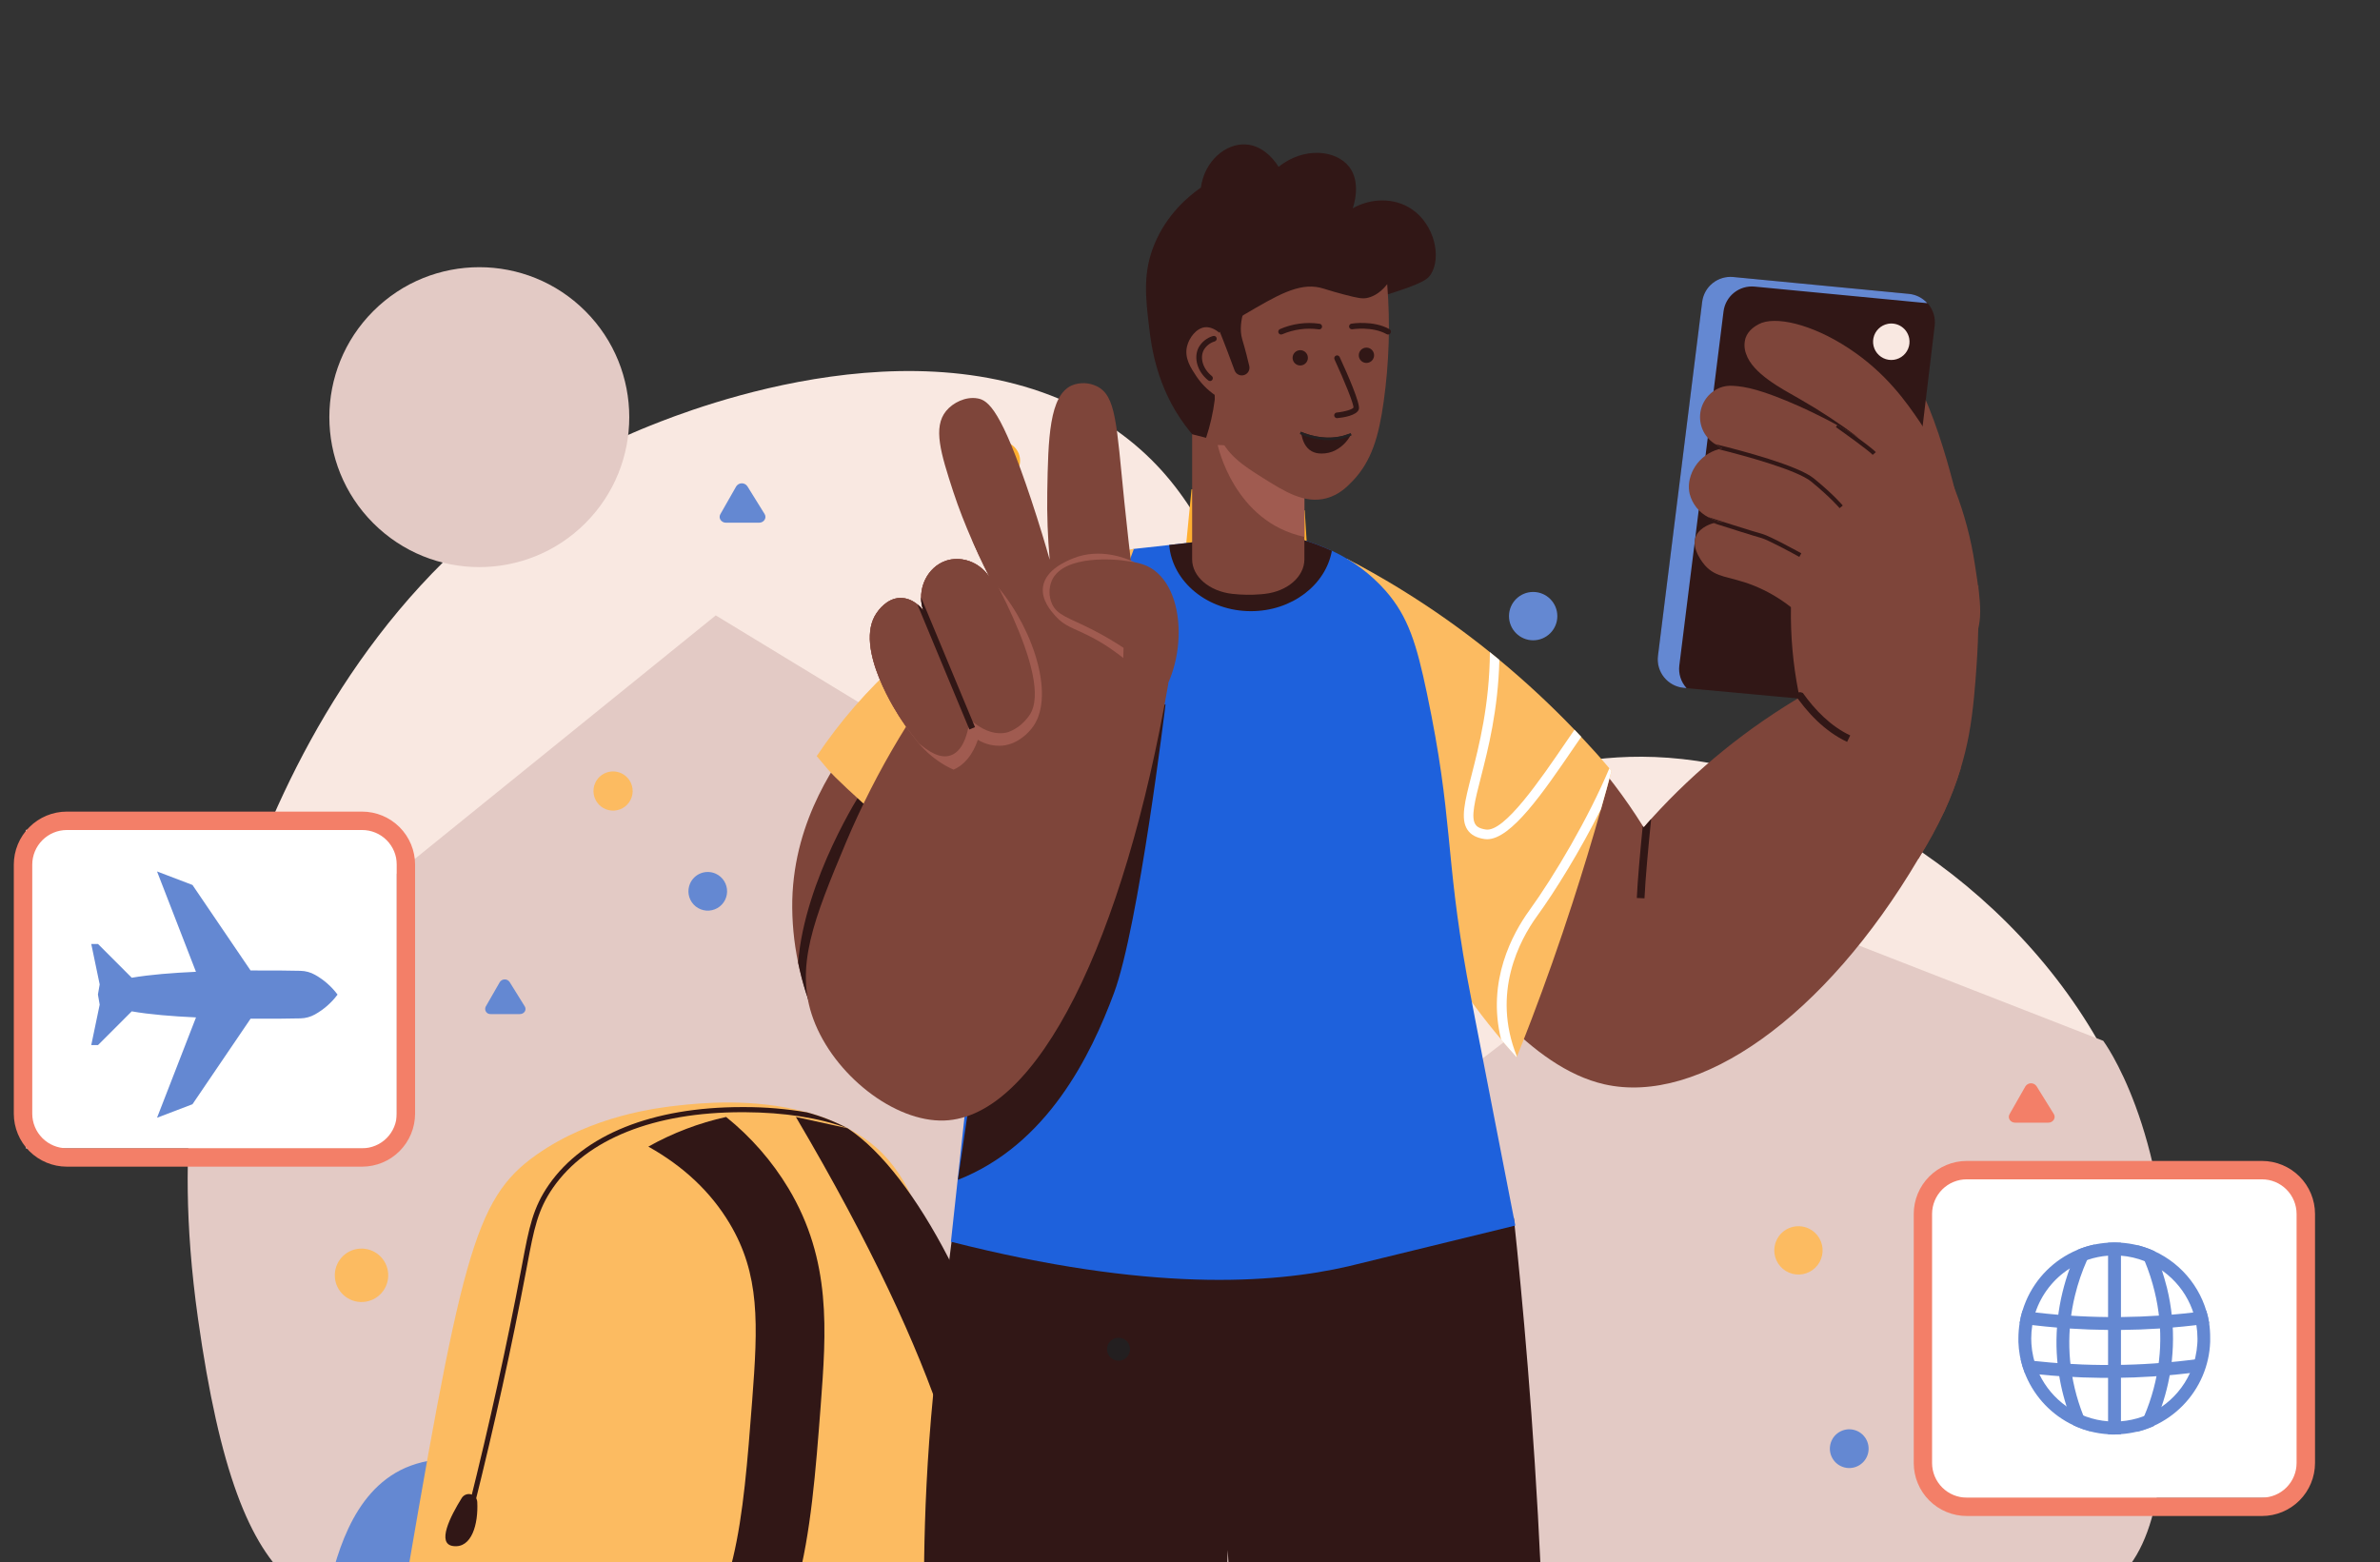
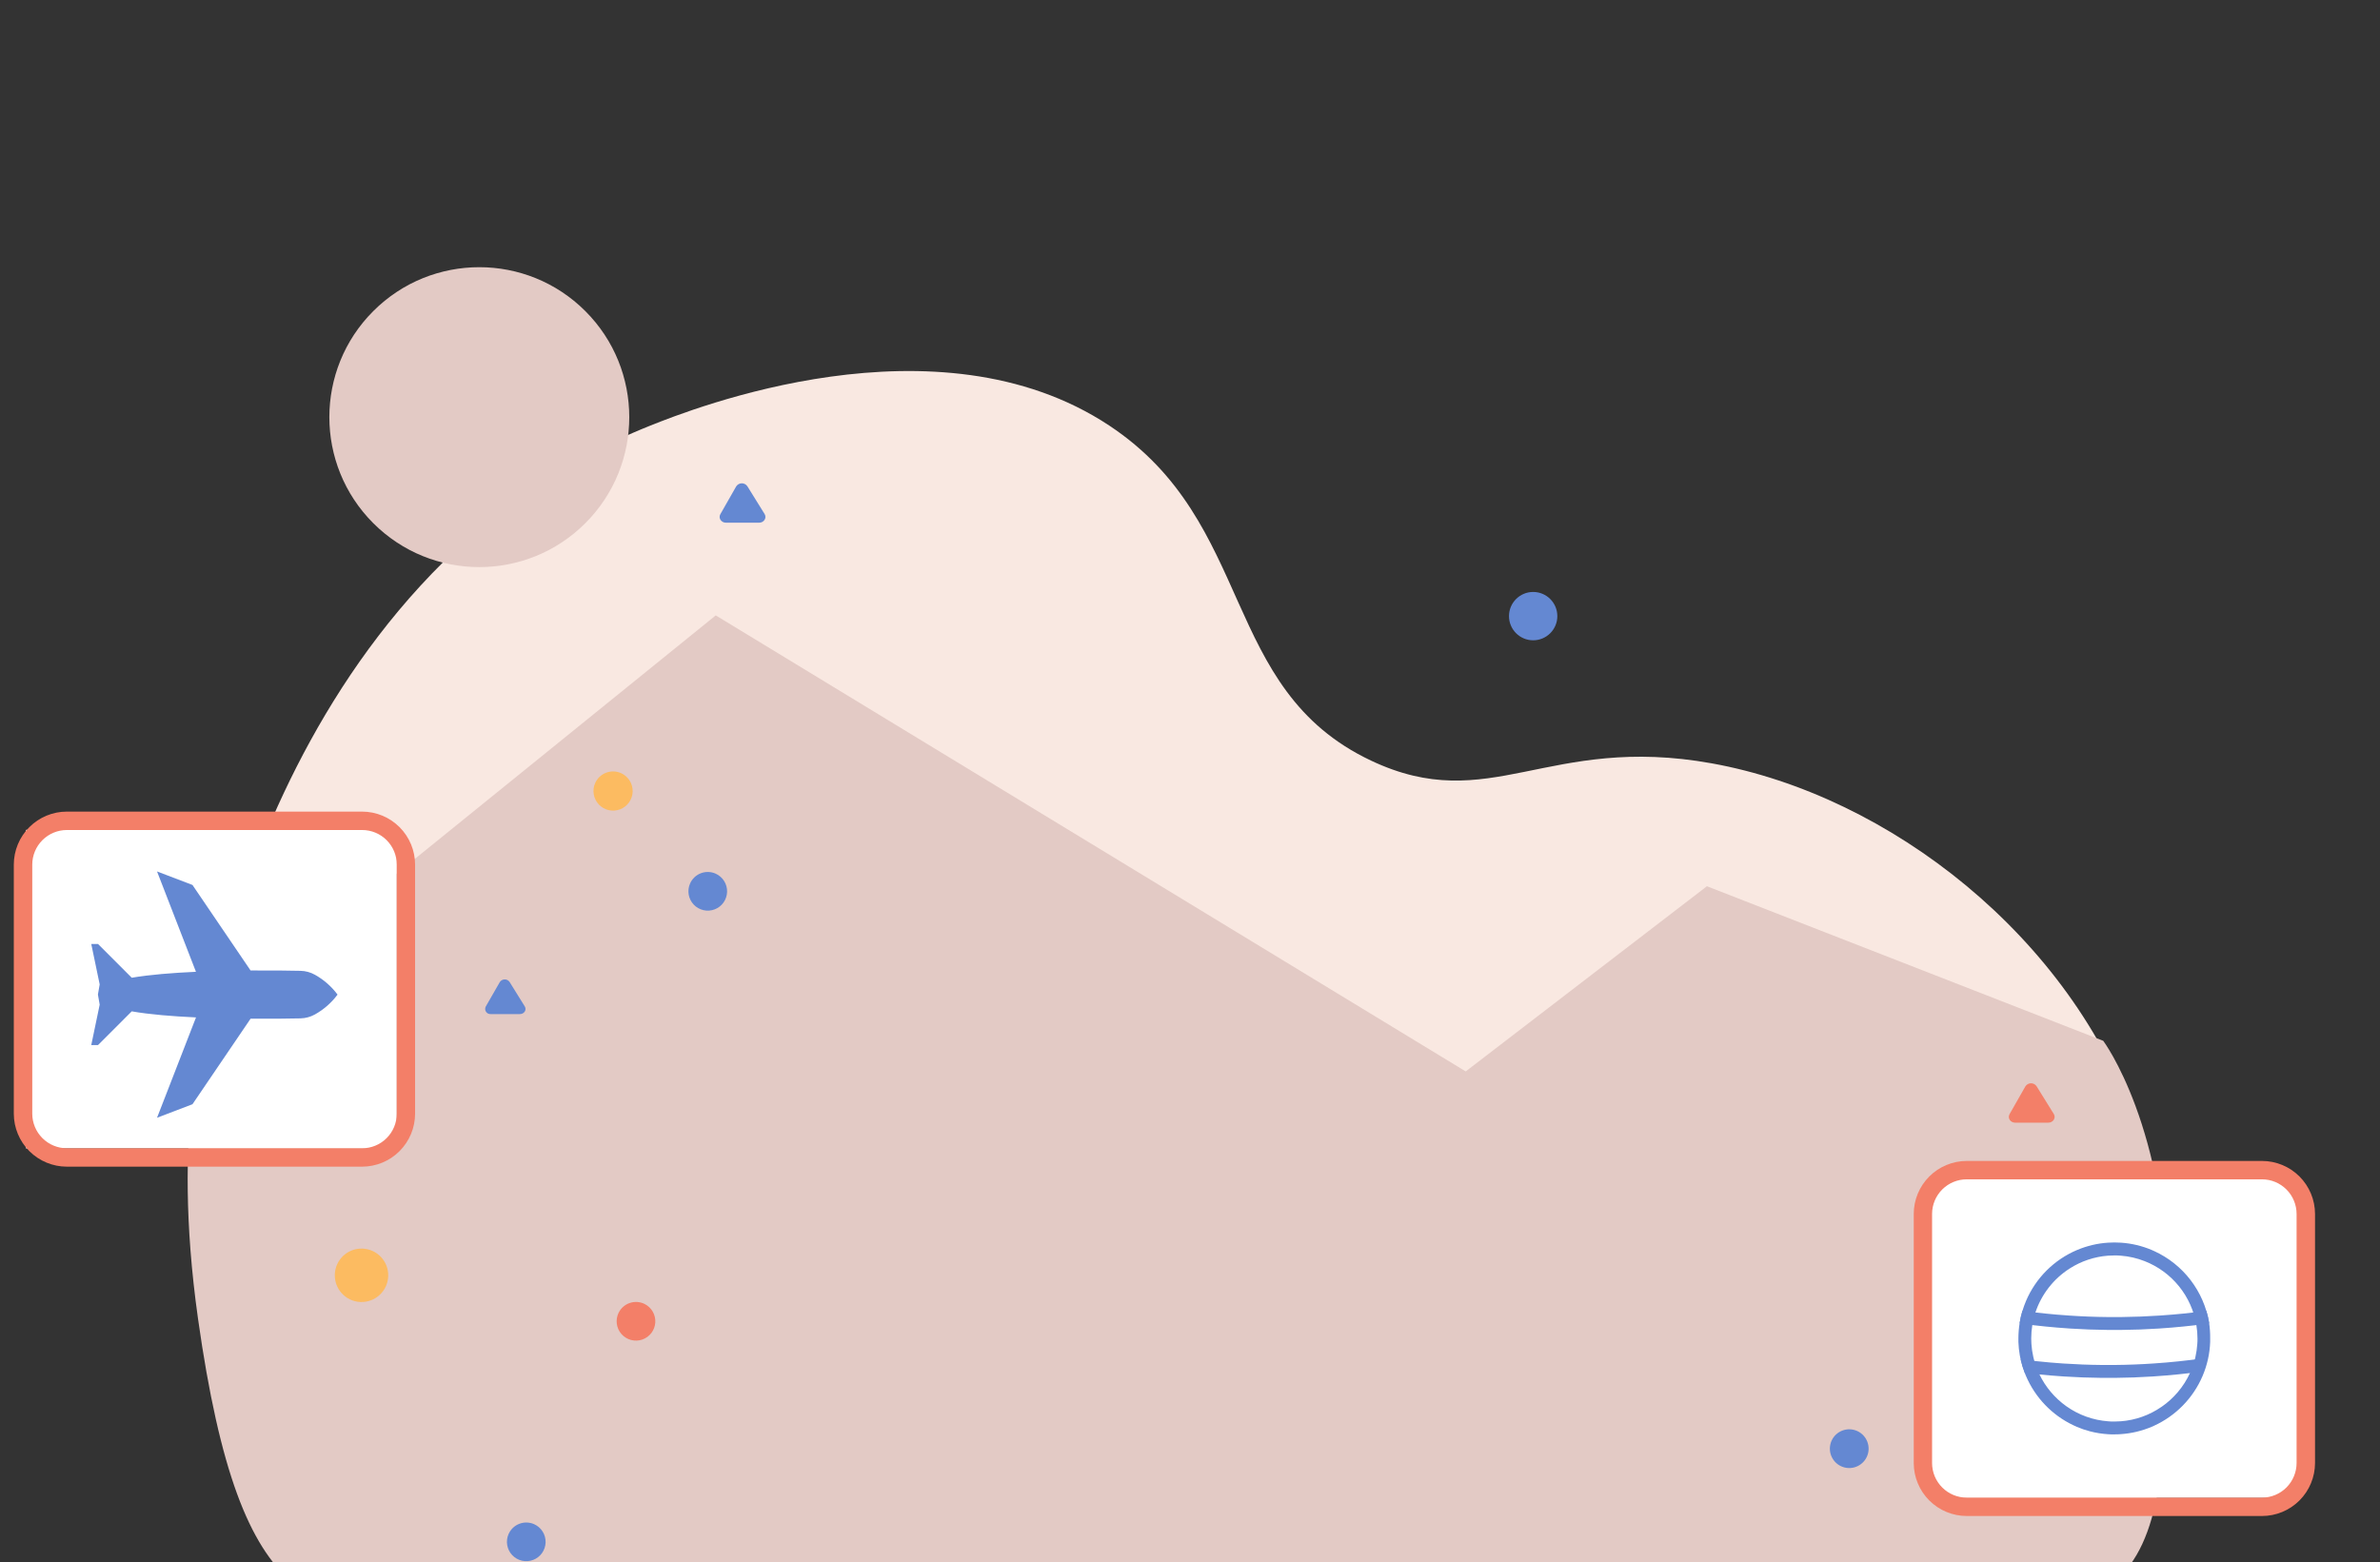
<svg xmlns="http://www.w3.org/2000/svg" width="827" height="543" viewBox="0 0 827 543" fill="none">
  <rect x="0" y="0" width="827" height="543" fill="#333333" stroke="none" />
  <g clip-path="url(#clip0_7126_7331)">
    <path d="M726.403 560.008C725.622 561.119 724.834 562.207 724.021 563.264H108.937C108.497 562.197 108.09 561.111 107.715 560.008C91.26 530.527 57.416 459.689 69.284 370.024C70.39 361.649 94.272 200.377 226.019 147.89C240.22 142.233 325.535 108.244 385.436 147.89C436.534 181.727 423.738 239.406 476.358 264.311C517.647 283.86 537.645 254.953 594.851 265.295C656.541 276.444 719.605 325.601 742.247 390.702C763.307 451.283 752.661 522.365 726.403 560.008Z" fill="#F9E8E1" />
    <path d="M248.71 213.866L509.304 372.352L593.122 307.996L730.831 361.711C730.831 361.711 753.357 391.784 753.357 453.819C753.357 563.215 742.687 563.215 637.148 564.058L415.675 563.313L261.255 562.812L161.464 562.458C110.103 562.287 83.735 563.881 68.807 458.309C59.267 390.819 71.727 357.099 71.727 357.099L248.71 213.866Z" fill="#E3CAC5" />
    <path d="M126.167 452.476C131.286 452.174 135.19 447.779 134.888 442.66C134.585 437.54 130.191 433.636 125.073 433.938C119.954 434.24 116.05 438.635 116.352 443.755C116.654 448.874 121.049 452.779 126.167 452.476Z" fill="#FCBB61" />
-     <path d="M617.373 430.862C616.645 432.355 616.376 434.031 616.6 435.676C616.824 437.322 617.531 438.865 618.632 440.109C619.732 441.353 621.177 442.243 622.783 442.666C624.389 443.089 626.085 443.026 627.655 442.486C629.226 441.945 630.601 440.951 631.606 439.629C632.612 438.307 633.203 436.716 633.304 435.058C633.406 433.4 633.014 431.749 632.178 430.314C631.341 428.879 630.098 427.724 628.606 426.995C626.603 426.019 624.295 425.879 622.189 426.604C620.083 427.329 618.351 428.86 617.373 430.862Z" fill="#FCBB61" />
    <path d="M532.742 222.522C537.38 222.522 541.14 218.761 541.14 214.122C541.14 209.483 537.38 205.723 532.742 205.723C528.104 205.723 524.344 209.483 524.344 214.122C524.344 218.761 528.104 222.522 532.742 222.522Z" fill="#6488D2" />
    <path d="M206.807 272.137C206.26 273.367 206.089 274.731 206.317 276.057C206.544 277.383 207.159 278.613 208.084 279.59C209.009 280.567 210.203 281.248 211.515 281.548C212.826 281.847 214.197 281.751 215.455 281.272C216.712 280.792 217.799 279.951 218.579 278.855C219.359 277.758 219.796 276.455 219.836 275.11C219.876 273.764 219.517 272.438 218.804 271.296C218.091 270.155 217.055 269.251 215.829 268.698C215.011 268.329 214.128 268.125 213.232 268.099C212.335 268.072 211.442 268.223 210.603 268.542C209.765 268.862 208.998 269.344 208.347 269.961C207.695 270.578 207.172 271.317 206.807 272.137Z" fill="#FCBB61" />
    <path d="M214.948 456.249C214.368 457.444 214.155 458.783 214.336 460.099C214.516 461.415 215.083 462.647 215.963 463.641C216.844 464.635 217.999 465.346 219.283 465.684C220.567 466.021 221.922 465.971 223.177 465.539C224.433 465.107 225.532 464.313 226.337 463.257C227.141 462.201 227.615 460.929 227.698 459.604C227.781 458.279 227.469 456.959 226.802 455.81C226.135 454.662 225.143 453.737 223.952 453.152C223.157 452.763 222.294 452.534 221.411 452.478C220.528 452.423 219.643 452.543 218.807 452.831C217.97 453.118 217.199 453.569 216.537 454.155C215.875 454.742 215.335 455.454 214.948 456.249Z" fill="#F37F68" />
    <path d="M176.727 533.111C176.188 534.325 176.021 535.671 176.246 536.979C176.471 538.288 177.079 539.5 177.993 540.463C178.907 541.427 180.086 542.098 181.38 542.391C182.675 542.685 184.028 542.589 185.268 542.114C186.508 541.64 187.579 540.809 188.347 539.726C189.115 538.643 189.545 537.356 189.583 536.029C189.621 534.702 189.264 533.393 188.559 532.268C187.854 531.143 186.831 530.252 185.62 529.708C184.813 529.346 183.942 529.146 183.058 529.121C182.173 529.096 181.293 529.246 180.467 529.562C179.64 529.878 178.885 530.355 178.243 530.964C177.601 531.573 177.086 532.302 176.727 533.111Z" fill="#6488D2" />
    <path d="M649.125 505.005C649.978 501.387 647.738 497.761 644.12 496.907C640.502 496.053 636.877 498.294 636.023 501.912C635.169 505.531 637.41 509.157 641.027 510.011C644.645 510.865 648.271 508.624 649.125 505.005Z" fill="#6488D2" />
    <path d="M239.793 307.025C239.253 308.238 239.085 309.584 239.31 310.893C239.534 312.202 240.141 313.415 241.054 314.379C241.967 315.343 243.146 316.014 244.44 316.309C245.735 316.604 247.088 316.508 248.328 316.034C249.569 315.561 250.641 314.73 251.41 313.647C252.178 312.565 252.609 311.278 252.647 309.951C252.686 308.623 252.33 307.314 251.625 306.189C250.92 305.064 249.897 304.173 248.686 303.628C247.88 303.265 247.009 303.066 246.125 303.04C245.241 303.015 244.361 303.164 243.535 303.479C242.708 303.795 241.953 304.271 241.311 304.879C240.669 305.487 240.153 306.216 239.793 307.025ZM259.693 168.99L265.685 178.642C266.522 179.986 265.459 181.66 263.761 181.66H252.272C250.61 181.66 249.542 180.047 250.305 178.703L255.802 169.057C256.006 168.728 256.29 168.456 256.626 168.265C256.963 168.074 257.342 167.97 257.729 167.963C258.116 167.957 258.499 168.047 258.842 168.226C259.185 168.406 259.478 168.669 259.693 168.99ZM177.065 341.252L182.348 349.762C183.088 350.983 182.147 352.425 180.65 352.425H170.517C170.199 352.449 169.881 352.388 169.594 352.248C169.307 352.108 169.063 351.895 168.886 351.629C168.71 351.363 168.607 351.055 168.589 350.737C168.571 350.418 168.638 350.101 168.783 349.817L173.669 341.307C173.851 341.024 174.1 340.791 174.393 340.627C174.687 340.464 175.016 340.375 175.352 340.37C175.688 340.365 176.021 340.442 176.319 340.596C176.618 340.75 176.874 340.975 177.065 341.252Z" fill="#6488D2" />
    <path d="M707.662 377.496L713.654 387.148C714.491 388.491 713.422 390.165 711.73 390.165H700.241C698.58 390.165 697.511 388.559 698.275 387.209L703.772 377.563C703.976 377.234 704.259 376.961 704.596 376.77C704.933 376.579 705.312 376.475 705.699 376.469C706.086 376.462 706.468 376.552 706.811 376.732C707.155 376.911 707.447 377.174 707.662 377.496Z" fill="#F37F68" />
    <path d="M203.394 181.821C223.743 161.47 223.743 128.473 203.394 108.121C183.045 87.769 150.053 87.769 129.704 108.121C109.355 128.473 109.355 161.47 129.704 181.821C150.053 202.173 183.045 202.173 203.394 181.821Z" fill="#E3CAC5" />
    <path d="M9.039 288.393H137.763V399.121H9.039V288.393Z" fill="white" />
    <path d="M125.825 405.45H23.212C18.331 405.445 13.65 403.504 10.198 400.052C6.746 396.6 4.803 391.92 4.797 387.038V300.476C4.802 295.593 6.743 290.911 10.196 287.458C13.649 284.005 18.33 282.063 23.212 282.058H125.825C130.707 282.065 135.386 284.007 138.837 287.46C142.289 290.913 144.229 295.594 144.234 300.476V387.038C144.229 391.919 142.288 396.6 138.837 400.052C135.386 403.503 130.706 405.445 125.825 405.45ZM23.212 288.454C20.029 288.464 16.979 289.734 14.73 291.987C12.48 294.24 11.215 297.292 11.21 300.476V387.038C11.215 390.226 12.484 393.282 14.738 395.535C16.993 397.789 20.049 399.057 23.237 399.06H125.85C129.037 399.057 132.092 397.789 134.346 395.535C136.599 393.281 137.867 390.225 137.87 387.038V300.476C137.867 297.289 136.599 294.233 134.346 291.979C132.092 289.725 129.037 288.457 125.85 288.454H23.212Z" fill="#F37F68" />
    <path d="M68.108 353.58L54.567 388.449L66.88 383.757L87.067 354.032C94.739 354.081 101.152 353.983 104.413 353.916C106.183 353.878 107.916 353.404 109.459 352.535C112.526 350.819 115.194 348.473 117.289 345.651C115.192 342.832 112.523 340.488 109.459 338.772C107.916 337.904 106.183 337.429 104.413 337.391C101.152 337.324 94.739 337.22 87.067 337.269L66.88 307.55L54.567 302.858L68.09 337.727C59.948 338.1 51.959 338.729 45.778 339.792L34.056 328.063H31.711L34.637 342.113L34.026 345.626L34.637 349.145L31.711 363.195H34.056L45.778 351.472C51.977 352.572 59.966 353.207 68.108 353.58Z" fill="#6488D2" />
    <path d="M670.766 409.842H799.49V520.57H670.766V409.842Z" fill="white" />
    <path d="M785.994 526.856H683.381C678.503 526.846 673.827 524.903 670.379 521.452C666.931 518.001 664.991 513.323 664.984 508.444V421.876C664.991 416.994 666.933 412.314 670.386 408.862C673.838 405.41 678.518 403.469 683.4 403.464H786.013C790.894 403.469 795.573 405.411 799.024 408.862C802.476 412.314 804.417 416.995 804.422 421.876V508.444C804.415 513.328 802.471 518.01 799.016 521.463C795.561 524.915 790.878 526.854 785.994 526.856ZM683.381 409.854C680.194 409.857 677.138 411.125 674.883 413.379C672.629 415.632 671.36 418.688 671.355 421.876V508.444C671.358 511.633 672.626 514.691 674.881 516.946C677.136 519.201 680.193 520.469 683.381 520.472H785.994C789.182 520.467 792.237 519.198 794.491 516.944C796.744 514.689 798.011 511.632 798.015 508.444V421.876C798.011 418.689 796.744 415.633 794.49 413.379C792.237 411.125 789.181 409.857 785.994 409.854H683.381Z" fill="#F37F68" />
    <path d="M767.604 459.634C766.699 454.266 764.497 449.2 761.188 444.876C757.88 440.553 753.566 437.103 748.621 434.827C748.523 434.778 748.413 434.735 748.309 434.692L747.698 434.417C744.299 432.975 740.682 432.114 736.997 431.87C736.24 431.821 735.483 431.791 734.713 431.791C733.943 431.791 733.247 431.821 732.52 431.864C728.855 432.099 725.255 432.943 721.868 434.362L721.728 434.417C713.731 437.805 707.365 444.171 703.978 452.169C703.512 453.276 703.104 454.405 702.756 455.554C702.352 456.892 702.036 458.255 701.81 459.634C701.508 461.452 701.354 463.29 701.352 465.132V466.391C701.41 467.931 701.571 469.466 701.834 470.985C701.926 471.461 702.017 471.938 702.121 472.42C702.479 474.015 702.955 475.581 703.544 477.106C703.673 477.448 703.813 477.79 703.954 478.12C707.156 485.68 713.025 491.8 720.445 495.316C720.86 495.511 721.269 495.695 721.666 495.878C723.164 496.516 724.708 497.04 726.284 497.448C728.307 497.966 730.375 498.296 732.459 498.431C732.819 498.462 733.186 498.474 733.552 498.486H734.652C735.421 498.486 736.179 498.486 736.936 498.407C740.62 498.161 744.236 497.302 747.637 495.866L748.376 495.542C756.034 492.072 762.106 485.849 765.387 478.107C766.96 474.389 767.842 470.414 767.989 466.379V465.12C768.013 463.284 767.884 461.449 767.604 459.634ZM751.021 488.957C746.863 491.833 742.014 493.551 736.973 493.935C736.215 493.996 735.458 494.027 734.689 494.027C733.919 494.027 733.217 494.027 732.496 493.941C727.285 493.55 722.28 491.745 718.02 488.718C714.025 485.885 710.81 482.088 708.675 477.68C707.948 476.179 707.353 474.617 706.898 473.013C706.763 472.554 706.647 472.078 706.537 471.614C706.191 470.105 705.968 468.571 705.871 467.026C705.829 466.415 705.81 465.804 705.81 465.163C705.813 463.606 705.938 462.052 706.183 460.514C706.429 459.029 706.788 457.564 707.258 456.134C709.355 449.834 713.548 444.444 719.138 440.862C723.152 438.283 727.745 436.745 732.502 436.384C733.223 436.329 733.956 436.305 734.695 436.305C735.434 436.305 736.222 436.305 736.979 436.39C739.796 436.609 742.564 437.245 745.194 438.278C749.872 440.101 753.994 443.114 757.152 447.018C760.309 450.922 762.394 455.582 763.2 460.539C763.453 462.075 763.58 463.63 763.579 465.187C763.579 465.798 763.579 466.409 763.518 467.05C763.415 468.595 763.192 470.128 762.852 471.638C762.785 471.931 762.712 472.249 762.638 472.518C762.212 474.137 761.644 475.715 760.94 477.234C758.75 481.969 755.323 486.025 751.021 488.975V488.957Z" fill="#6488D2" />
-     <path d="M723.912 491.949C724.64 493.794 725.455 495.627 726.355 497.447C724.781 497.04 723.24 496.517 721.743 495.883C721.322 495.706 720.906 495.517 720.522 495.321C719.605 493.135 718.791 490.933 718.079 488.718C716.519 483.851 715.468 478.835 714.945 473.751C714.902 473.305 714.86 472.859 714.823 472.414C714.701 470.911 714.623 469.408 714.591 467.905C714.472 461.542 715.181 455.191 716.698 449.011C717.375 446.234 718.207 443.497 719.19 440.813C720.082 438.369 721.023 436.213 721.902 434.337C723.844 433.528 725.859 432.904 727.918 432.474C727.118 433.904 726.184 435.718 725.225 437.868C723.443 441.86 722.03 446.007 721.004 450.257C719.565 456.14 718.908 462.187 719.05 468.241C719.086 469.75 719.172 471.247 719.312 472.749C719.929 479.335 721.477 485.8 723.912 491.949ZM755.025 467.905C754.964 469.384 754.86 470.86 754.714 472.334C754.711 472.365 754.711 472.395 754.714 472.426C754.129 478.066 752.899 483.621 751.049 488.981C750.292 491.192 749.424 493.397 748.447 495.578C748.209 495.688 747.964 495.798 747.714 495.902C746.033 496.611 744.296 497.183 742.522 497.612C743.451 495.792 744.302 493.959 745.075 492.114C747.704 485.938 749.436 479.417 750.218 472.749C750.395 471.247 750.511 469.744 750.585 468.235C750.874 461.708 750.233 455.173 748.679 448.827C747.804 445.213 746.65 441.671 745.228 438.235C744.355 436.121 743.475 434.276 742.675 432.737C744.397 433.159 746.082 433.719 747.714 434.411C748.032 434.545 748.325 434.679 748.649 434.826C749.516 436.781 750.389 438.998 751.208 441.442C751.819 443.354 752.429 445.407 752.985 447.593C754.605 454.236 755.292 461.073 755.025 467.905ZM736.989 431.869V498.455C736.231 498.51 735.468 498.535 734.704 498.535C733.941 498.535 733.238 498.535 732.511 498.468V431.882C733.238 431.833 733.971 431.814 734.704 431.814C735.437 431.814 736.219 431.821 736.989 431.869Z" fill="#6488D2" />
    <path d="M765.913 472.041C765.859 473.582 765.695 475.117 765.425 476.635C763.943 476.839 762.452 477.03 760.954 477.209H760.734C758.014 477.527 755.294 477.8 752.574 478.028C751.071 478.158 749.569 478.27 748.066 478.364C743.66 478.653 739.258 478.816 734.861 478.852H730.384C725.965 478.808 721.552 478.645 717.142 478.364C715.647 478.266 714.151 478.154 712.652 478.028C711.333 477.918 710.014 477.802 708.694 477.667C707.268 477.525 705.843 477.37 704.419 477.203L703.564 477.099C702.973 475.573 702.497 474.005 702.141 472.408L703.753 472.609C704.804 472.744 705.86 472.866 706.911 472.976C708.743 473.177 710.576 473.361 712.408 473.513C713.894 473.644 715.381 473.758 716.867 473.855C721.346 474.157 725.847 474.328 730.371 474.369H734.848C739.368 474.328 743.89 474.153 748.414 473.843C749.904 473.745 751.393 473.631 752.879 473.501C755.729 473.257 758.565 472.959 761.387 472.609L762.609 472.457C763.739 472.34 764.826 472.2 765.913 472.041ZM767.611 459.634C767.611 459.738 767.581 459.848 767.562 459.952C766.115 460.147 764.667 460.337 763.214 460.508L762.865 460.55C760.149 460.868 757.429 461.141 754.705 461.369C753.203 461.495 751.7 461.607 750.198 461.705C745.8 461.992 741.39 462.157 736.992 462.194H732.515C728.097 462.153 723.683 461.99 719.273 461.705C717.775 461.607 716.278 461.495 714.784 461.369C712.035 461.141 709.291 460.866 706.551 460.544L706.202 460.502C704.749 460.331 703.301 460.141 701.854 459.946C701.854 459.842 701.817 459.732 701.805 459.628C702.031 458.249 702.347 456.886 702.751 455.547L705.885 455.957L707.271 456.122C709.714 456.403 712.141 456.649 714.552 456.861C716.036 456.983 717.526 457.099 719.011 457.197C723.514 457.502 728.016 457.675 732.515 457.716H736.992C741.512 457.671 746.036 457.496 750.564 457.191C752.054 457.093 753.539 456.977 755.029 456.849C757.407 456.649 759.779 456.409 762.145 456.128L763.531 455.963L766.665 455.553C767.069 456.892 767.385 458.255 767.611 459.634Z" fill="#6488D2" />
    <mask id="mask0_7126_7331" style="mask-type:luminance" maskUnits="userSpaceOnUse" x="-5" y="45" width="827" height="517">
-       <path d="M-4.477 45.983H821.728V561.614H-4.477V45.983Z" fill="white" />
-     </mask>
+       </mask>
    <g mask="url(#mask0_7126_7331)">
      <path d="M156.857 507.142C151.381 506.927 145.927 507.937 140.891 510.099C121.761 518.523 116.386 542.298 113.1 556.819C109.368 573.313 105.209 591.7 115.464 610.045C123.868 625.079 137.513 632.128 143.847 634.883C178.607 577.253 191.636 528.749 174.423 512.927C171.101 509.873 165.799 507.252 156.857 507.142Z" fill="#6488D2" />
      <path d="M319.48 637.846C300.839 657.498 272.73 657.932 233.145 658.543C196.87 659.105 154.493 659.765 137.349 634.297C128.999 621.89 131.851 603.753 137.959 568.059C160.284 436.788 164.437 416.775 186.45 401.289C205.861 387.624 228.527 384.954 236.12 384.142C242.722 383.433 261.693 381.399 280.445 386.585C285.328 387.897 290.054 389.741 294.536 392.083C296.409 393.072 298.227 394.161 299.984 395.345C326.248 413.14 328.502 454.766 331.916 537.283C335.196 617.217 326.419 630.522 319.48 637.846Z" fill="#FCBB61" />
      <path d="M294.518 392.101C284.568 388.466 272.602 386.603 258.707 386.524H257.84C227.3 386.524 203.974 395.815 192.186 412.737C186.805 420.476 185.534 427.196 183.225 439.45L182.865 441.362C177.881 467.74 171.81 495.321 164.822 523.324L163.094 522.896C170.081 494.924 176.146 467.38 181.124 441.039L181.485 439.127C183.836 426.634 185.149 419.756 190.732 411.716C202.856 394.312 226.677 384.746 257.84 384.746H258.713C265.99 384.743 273.254 385.356 280.427 386.579C285.311 387.898 290.037 389.75 294.518 392.101Z" fill="#311716" />
      <path d="M165.838 521.992C165.806 521.373 165.576 520.78 165.184 520.3C164.792 519.82 164.257 519.477 163.657 519.321C163.057 519.165 162.422 519.205 161.846 519.433C161.27 519.662 160.781 520.068 160.451 520.593C156.444 527.044 151.644 536.531 157.452 537.301C163.963 538.175 166.229 529.579 165.838 521.992ZM273.961 412.969C268.257 403.496 260.928 395.104 252.308 388.179C242.843 390.272 233.737 393.744 225.281 398.485C237.496 405.308 246.976 414.245 253.469 425.089C264.121 442.841 263.412 460.092 261.366 486.745C258.178 528.352 255.655 561.211 234.693 576.226C225.763 582.616 198.656 588.126 181.328 590.765C181.267 591.688 181.212 592.598 181.163 593.532C180.864 598.707 180.418 606.41 179.942 614.852C184.461 614.241 191.767 613.154 200.428 611.492C223.839 606.972 240.068 601.559 248.68 595.408C278.609 573.96 281.663 534.375 285.175 488.541C287.123 462.572 288.998 438.064 273.961 412.969ZM294.514 392.101C342.65 423.58 395.044 593.386 330.41 609.318L320.179 587.992C320.179 587.992 381.967 566.874 276.556 388.179L294.514 392.101Z" fill="#311716" />
      <path d="M681.294 267.066C679.741 272.157 677.845 277.137 675.62 281.972C672.741 287.673 669.744 293.149 666.629 298.398C634.049 353.567 590.371 384.288 557.493 376.829C531.681 370.977 510.083 341.025 496.92 322.882C483.856 304.829 473.711 284.833 466.857 263.627L462.875 204.812C507.645 218.182 546.015 247.401 570.814 287.005L570.954 287.231L571.199 287.5C572.029 286.529 572.878 285.576 573.74 284.617L574.118 284.189C589.498 267.261 607.385 252.794 627.153 241.293L629.096 240.163L629.23 240.084C629.432 240.084 629.7 240.029 630.036 240.004C637.765 239.343 645.55 240.063 653.026 242.13C660.029 244.035 666.454 247.635 671.735 252.613C672.083 252.943 672.425 253.291 672.767 253.645C673.256 254.152 673.732 254.672 674.202 255.221C677.218 258.741 679.616 262.746 681.294 267.066Z" fill="#7E453A" />
      <path d="M559.976 267.873C558.816 272.247 557.606 276.694 556.312 281.178C553.298 291.856 549.97 302.819 546.325 314.068C541.799 328.069 537.047 341.429 532.222 354.135C530.564 358.48 528.87 362.812 527.14 367.129C527.097 367.226 527.067 367.324 527.024 367.416C525.754 366.011 524.461 364.547 523.146 363.024C523.042 362.908 522.944 362.798 522.846 362.675C522.455 362.223 522.065 361.759 521.68 361.301C509.387 346.771 498.954 330.764 490.621 313.652C466.739 264.538 466.318 218.557 467.985 194.158C474.04 197.306 480.185 200.78 486.419 204.58L487.03 204.971C497.709 211.552 507.964 218.799 517.734 226.669C518.846 227.555 519.945 228.447 521.026 229.357C530.184 236.942 538.898 245.047 547.125 253.633C547.911 254.448 548.693 255.273 549.471 256.107C552.928 259.773 556.185 263.416 559.243 267.036L559.976 267.873Z" fill="#FCBB61" />
      <path d="M573.748 284.629C572.74 294.525 571.726 305.509 571.427 312.198L568.758 312.076C569.039 305.93 569.906 296.193 570.822 287.03L570.963 287.256L571.207 287.524C572.019 286.541 572.868 285.588 573.748 284.629Z" fill="#311716" />
      <path d="M680.459 175.166C680.459 175.166 669.85 127.572 657.805 123.705C645.76 119.839 657.677 143.785 656.962 145.746C656.247 147.707 680.459 175.166 680.459 175.166Z" fill="#7E453A" />
      <path d="M576.123 227.952C581.246 186.938 586.366 145.925 591.484 104.915C591.805 102.351 593.112 100.013 595.129 98.398C597.145 96.783 599.712 96.017 602.283 96.265L663.362 102.129C664.678 102.256 665.956 102.644 667.12 103.272C668.284 103.899 669.311 104.753 670.14 105.784C670.969 106.814 671.584 107.999 671.948 109.271C672.312 110.542 672.419 111.873 672.262 113.186L657.517 236.077C657.21 238.644 655.912 240.991 653.901 242.615C651.889 244.24 649.323 245.015 646.749 244.776L585.059 239.064C583.735 238.942 582.448 238.554 581.277 237.925C580.105 237.296 579.072 236.437 578.238 235.401C577.405 234.364 576.788 233.171 576.424 231.891C576.061 230.612 575.959 229.272 576.123 227.952Z" fill="#311716" />
      <path d="M583.526 231.293C588.653 190.279 593.773 149.264 598.887 108.25C599.206 105.686 600.512 103.349 602.528 101.733C604.543 100.118 607.109 99.353 609.68 99.6L669.715 105.366C668.062 103.519 665.775 102.363 663.308 102.129L602.228 96.264C599.663 96.027 597.106 96.797 595.097 98.411C593.089 100.025 591.787 102.357 591.466 104.914C586.348 145.925 581.227 186.937 576.105 227.952C575.943 229.272 576.048 230.611 576.414 231.889C576.78 233.168 577.398 234.36 578.234 235.394C579.069 236.429 580.103 237.286 581.276 237.913C582.448 238.54 583.735 238.925 585.059 239.045L586.036 239.137C585.079 238.087 584.359 236.842 583.926 235.489C583.493 234.135 583.356 232.704 583.526 231.293Z" fill="#6488D2" />
      <path d="M663.408 117.584C663.642 118.815 663.506 120.087 663.017 121.24C662.527 122.394 661.707 123.376 660.66 124.063C659.613 124.751 658.385 125.112 657.133 125.102C655.88 125.091 654.659 124.71 653.623 124.005C652.588 123.301 651.784 122.305 651.314 121.143C650.844 119.982 650.729 118.708 650.983 117.481C651.238 116.254 651.85 115.131 652.743 114.252C653.635 113.373 654.769 112.779 655.999 112.544C656.816 112.388 657.656 112.395 658.471 112.564C659.286 112.733 660.06 113.061 660.748 113.529C661.436 113.997 662.025 114.596 662.481 115.292C662.938 115.987 663.253 116.766 663.408 117.584Z" fill="#F9E8E1" />
      <path d="M592.468 196.516C596.487 200.981 600.884 200.181 609.155 203.412C613.885 205.291 618.317 207.849 622.311 211.006C622.147 220.906 623.025 230.795 624.931 240.511C625.78 244.842 626.764 248.905 627.888 252.68C627.924 252.802 627.955 252.924 627.991 253.046C632.267 252.558 672.164 247.549 684.575 225.557C685.575 223.799 686.38 221.937 686.975 220.004C686.975 219.912 687.03 219.827 687.061 219.741C687.571 218.023 687.889 216.252 688.008 214.463C688.331 209.808 687.507 204.445 686.212 196.064C683.538 178.344 676.99 161.432 667.033 146.533C662.495 139.869 655.428 129.63 642.461 121.09C629.384 112.459 616.588 109.697 611.103 112.672C610.138 113.198 607.548 114.603 606.559 117.425C605.996 119.244 606.056 121.198 606.73 122.978C609.014 129.838 618.982 135.025 625.334 138.641C632.475 142.722 639.35 147.251 645.918 152.202C645.161 151.72 644.409 151.256 643.67 150.81C641.862 149.71 640.107 148.692 638.405 147.755C632.181 144.298 625.389 141.268 625.389 141.268C612.123 135.367 606.369 134.316 602.259 134.09C600.674 133.952 599.079 134.182 597.598 134.762C595.702 135.529 594.057 136.811 592.849 138.462C591.64 140.113 590.917 142.069 590.759 144.109C590.602 146.15 591.017 148.193 591.958 150.01C592.898 151.828 594.327 153.346 596.084 154.396C596.818 154.935 597.594 155.415 598.405 155.831C598.185 155.874 597.739 155.959 597.134 156.137C593.823 157.07 590.959 159.165 589.066 162.038C588.583 162.795 586.012 166.79 587.117 171.61C587.563 173.36 588.378 174.995 589.506 176.406C590.634 177.816 592.05 178.97 593.659 179.79C595.248 180.648 596.97 181.234 598.753 181.525C597.628 181.479 596.501 181.573 595.4 181.806C595.149 181.855 590.788 183.027 589.347 186.259C587.343 190.682 592.205 196.222 592.468 196.516Z" fill="#7E453A" />
      <path d="M637.931 148.427C641.095 150.651 649.537 156.729 650.721 158.079L651.809 157.145C650.947 156.149 647.026 153.217 643.703 150.798C641.896 149.698 640.141 148.68 638.438 147.743L637.931 148.427ZM598.761 181.513C597.636 181.467 596.51 181.561 595.408 181.794C599.928 183.235 610.067 186.467 612.028 186.968C613.989 187.469 622.228 191.855 625.227 193.541L625.923 192.288C625.471 192.038 614.929 186.222 612.376 185.569C609.933 184.958 593.845 179.784 593.68 179.729V179.772C595.265 180.631 596.982 181.219 598.761 181.513ZM598.426 155.801C598.206 155.843 597.76 155.929 597.155 156.106C606.72 158.507 624.476 163.351 629.374 167.377C636.203 172.985 639.19 176.54 639.214 176.601L640.32 175.685C640.198 175.538 637.266 171.977 630.278 166.271C624.848 161.812 605.321 156.625 596.074 154.365C596.818 154.906 597.605 155.386 598.426 155.801Z" fill="#311716" />
      <path d="M516.734 291.661C516.427 291.66 516.121 291.638 515.817 291.593C513.002 291.172 511.072 290.115 509.905 288.356C507.431 284.636 508.983 278.545 511.346 269.333C513.973 259.046 517.558 245.032 517.711 226.663C518.823 227.549 519.922 228.441 521.003 229.351C520.539 246.816 517.118 260.2 514.571 270.164C512.513 278.215 511.023 284.025 512.678 286.517C513.069 287.128 513.9 287.934 516.306 288.289C522.75 289.248 535.173 271.05 544.256 257.745C545.245 256.295 546.194 254.914 547.102 253.603C547.888 254.417 548.67 255.242 549.448 256.077L547.004 259.626C536.242 275.393 525.114 291.655 516.734 291.661ZM559.972 267.873C558.811 272.247 557.602 276.694 556.307 281.178C549.173 295.491 540.426 309.645 534.043 318.442C528.155 326.579 518.163 344.954 527.074 367.117C527.032 367.214 527.001 367.312 526.958 367.404C525.688 365.999 524.395 364.535 523.08 363.011C522.976 362.895 522.878 362.785 522.78 362.663C522.39 362.211 521.999 361.747 521.614 361.289C516.508 340.898 525.706 324.282 531.35 316.481C540.005 304.526 551.952 284.361 559.22 266.999L559.972 267.873Z" fill="white" />
      <path d="M414.019 170.059C427.443 170.376 440.728 172.851 453.366 177.389L454.704 198.727L412.016 190.725C412.683 183.842 413.351 176.953 414.019 170.059Z" fill="#FFAF30" />
      <path d="M353.938 162.705C355.37 159.274 353.75 155.332 350.32 153.9C346.889 152.467 342.947 154.087 341.515 157.518C340.083 160.949 341.703 164.892 345.133 166.324C348.564 167.756 352.506 166.136 353.938 162.705Z" fill="#FFAF30" />
      <path d="M526.028 423.305C528.965 450.874 532.942 493.495 535.379 545.743C537.492 590.948 536.692 625.158 536.454 640.362C535.605 694.999 533.882 798.482 530.065 1012.54C499.968 1024.67 466.432 1025.15 436.003 1013.88C437.304 952.033 438.33 860.872 436.003 759.062C434.268 683.142 431.135 609.678 426.603 538.669C424.84 598.128 423.083 657.587 421.332 717.046C418.425 815.544 415.533 914.045 412.659 1012.55C380.199 1018.38 346.92 1017.93 314.633 1011.2C316.245 944.128 316.954 889.583 317.302 853.107C318.23 757.144 320.967 661.199 321.113 565.236C321.113 552.353 320.185 515.205 326.262 466.579L330.684 431.209L526.028 423.305Z" fill="#311716" />
-       <path d="M330.43 431.54C399.156 448.992 441.905 446.237 468.615 440.061L526.536 425.914C526.536 425.914 522.872 407.227 518.962 387.055C513.404 358.478 510.625 344.19 509.733 339.248C502.056 296.682 505.012 284.587 495.814 240.896C492.228 223.865 489.394 214.354 481.442 205.282C476.248 199.417 469.897 194.689 462.788 191.397C456.329 188.433 449.49 186.377 442.467 185.288L406.253 189.412L393.811 190.786L362.38 243.322L348.332 266.737C342.375 321.671 336.407 376.605 330.43 431.54Z" fill="#1E61DC" />
      <path d="M406.266 189.381C407.359 202.252 419.66 212.399 434.667 212.399C448.881 212.399 460.657 203.303 462.8 191.415C456.342 188.445 449.503 186.383 442.479 185.288L406.266 189.381Z" fill="#311716" />
      <path d="M414.242 128.77V194.372C414.242 200.371 420.161 205.472 428.18 206.382C431.476 206.753 434.8 206.802 438.106 206.528C438.569 206.488 439.031 206.442 439.492 206.388C447.433 205.496 453.247 200.346 453.247 194.402V128.77H414.242Z" fill="#7E453A" />
      <path d="M423.125 154.64C423.125 154.64 428.702 181.378 453.249 186.571V165.948C443.819 159.753 432.055 154.64 423.125 154.64Z" fill="#A05B50" />
      <path d="M464.644 107.157C468.919 106.124 474.948 104.573 482.033 102.361C494.512 98.464 496.167 96.955 497.181 95.348C500.974 89.356 498.451 77.993 490.511 72.666C484.647 68.732 476.719 68.677 470.043 72.379C470.312 71.64 473.097 63.534 468.822 57.987C464.29 52.116 453.112 50.895 444.274 57.987C443.914 57.376 439.87 50.608 432.883 50.192C425.895 49.777 418.523 55.959 417.289 65.183C413.148 68.073 405.452 74.346 401.103 84.969C397.078 94.805 398.049 103.137 399.302 113.754C400.083 120.388 401.922 134.61 411.896 147.933C412.861 149.228 413.728 150.254 414.29 150.932L419.091 152.154C420.516 147.863 421.52 143.444 422.09 138.959C423.245 129.796 421.852 125.953 422.658 122.6C424.051 116.772 432.608 110.18 464.644 107.157Z" fill="#311716" />
      <path d="M482.026 98.763C483.11 112.359 482.7 126.032 480.804 139.539C479.124 151.567 476.638 160.242 470.036 167.126C468.051 169.191 465.363 171.928 461.039 173.119C453.349 175.245 446.38 170.84 438.556 165.917C432.112 161.848 425.906 157.932 423.286 150.333C422.547 148.207 422.425 145.532 422.217 140.266C421.667 126.448 419.963 116.319 426.584 113.076C427.629 112.562 428.972 111.322 432.118 109.471C443.784 102.611 451.156 98.274 458.663 99.96C460.324 100.339 461.442 100.882 467.055 102.361C472.009 103.668 473.346 103.821 474.849 103.583C476.235 103.314 479.13 102.471 482.026 98.763Z" fill="#7E453A" />
      <path d="M428.828 126.558C427.936 118.226 422.671 113.284 418.658 113.73C415.708 114.066 413.198 117.352 412.471 120.364C411.482 124.451 413.79 127.896 415.769 130.853C417.823 133.894 420.537 136.431 423.71 138.275L428.828 126.558Z" fill="#7E453A" />
      <path d="M452.074 150.065C452.105 150.309 452.154 150.676 452.245 151.085C452.508 152.307 453.064 154.799 455.043 156.333C457.022 157.866 459.318 157.628 460.436 157.554C462.162 157.379 463.814 156.76 465.231 155.758C467.027 154.56 468.476 152.911 469.433 150.975L468.456 150.914C467.906 151.116 467.332 151.305 466.739 151.47C460.973 153.003 455.592 151.525 452.074 150.065ZM472.151 123.467C472.151 123.993 472.307 124.507 472.599 124.944C472.891 125.381 473.306 125.721 473.791 125.922C474.276 126.124 474.811 126.176 475.326 126.074C475.842 125.971 476.315 125.718 476.687 125.346C477.058 124.975 477.311 124.501 477.414 123.986C477.516 123.47 477.464 122.936 477.262 122.45C477.061 121.965 476.721 121.55 476.284 121.258C475.847 120.966 475.333 120.81 474.808 120.81C474.459 120.809 474.113 120.877 473.79 121.011C473.467 121.144 473.174 121.34 472.927 121.587C472.68 121.834 472.485 122.127 472.351 122.45C472.218 122.772 472.15 123.118 472.151 123.467ZM449.148 124.347C449.147 124.873 449.302 125.387 449.593 125.825C449.884 126.263 450.299 126.604 450.784 126.806C451.27 127.009 451.804 127.062 452.32 126.96C452.836 126.858 453.31 126.606 453.682 126.234C454.054 125.863 454.308 125.389 454.411 124.874C454.514 124.358 454.462 123.824 454.261 123.338C454.06 122.852 453.719 122.436 453.282 122.144C452.845 121.852 452.331 121.696 451.805 121.696C451.102 121.696 450.427 121.975 449.929 122.472C449.431 122.969 449.15 123.643 449.148 124.347Z" fill="#311716" />
      <path d="M451.656 150.847L452.267 151.085C452.878 151.336 453.489 151.556 454.099 151.745C456.551 152.543 459.113 152.956 461.692 152.967C463.549 152.975 465.399 152.726 467.189 152.228C467.908 152.026 468.611 151.769 469.29 151.458C469.522 151.348 469.662 151.275 469.699 151.25L469.265 150.486C469.265 150.486 468.96 150.645 468.435 150.859C467.873 151.075 467.3 151.26 466.718 151.415C463.97 152.142 459.175 152.698 453.116 150.474C452.768 150.346 452.414 150.212 452.053 150.053L451.962 150.016L451.656 150.847Z" fill="#252122" />
      <path d="M420.443 132.404C420.221 132.405 420.005 132.33 419.832 132.19C416.088 129.197 414.671 124.414 416.473 120.815C416.999 119.847 417.712 118.991 418.571 118.3C419.429 117.608 420.416 117.092 421.475 116.784C421.598 116.74 421.729 116.722 421.86 116.73C421.991 116.738 422.119 116.772 422.236 116.83C422.353 116.888 422.458 116.969 422.544 117.068C422.629 117.167 422.695 117.282 422.735 117.406C422.776 117.531 422.791 117.662 422.781 117.793C422.77 117.923 422.733 118.05 422.673 118.166C422.612 118.282 422.529 118.385 422.428 118.469C422.327 118.552 422.211 118.615 422.086 118.653C420.457 119.133 419.079 120.228 418.244 121.707C416.851 124.481 418.042 128.25 421.072 130.669C421.229 130.797 421.343 130.97 421.398 131.164C421.453 131.359 421.447 131.566 421.38 131.757C421.314 131.948 421.189 132.114 421.025 132.232C420.86 132.35 420.663 132.414 420.461 132.416L420.443 132.404ZM429.476 104.884C429.898 104.872 430.317 104.96 430.698 105.142C431.08 105.323 431.413 105.593 431.67 105.928C431.926 106.263 432.1 106.654 432.177 107.069C432.253 107.485 432.23 107.912 432.109 108.317C431.321 110.944 430.661 114.633 431.657 117.95C432.738 121.542 433.587 125 434.1 127.199C434.249 127.848 434.151 128.528 433.824 129.108C433.498 129.688 432.967 130.125 432.335 130.333C431.676 130.551 430.958 130.505 430.333 130.202C429.708 129.9 429.226 129.366 428.988 128.714C426.544 122.092 419.936 104.279 418.476 104.762C417.242 105.165 424.633 105.018 429.476 104.884ZM445.149 116.258C444.926 116.257 444.709 116.18 444.536 116.039C444.362 115.899 444.241 115.703 444.194 115.485C444.146 115.266 444.174 115.038 444.273 114.838C444.373 114.638 444.537 114.477 444.74 114.383C449.067 112.487 453.838 111.84 458.513 112.514C458.648 112.528 458.778 112.569 458.896 112.636C459.014 112.703 459.116 112.793 459.198 112.901C459.279 113.009 459.337 113.133 459.368 113.265C459.4 113.397 459.403 113.533 459.379 113.666C459.355 113.8 459.304 113.926 459.229 114.039C459.153 114.151 459.056 114.247 458.942 114.32C458.828 114.393 458.7 114.442 458.566 114.463C458.433 114.484 458.296 114.478 458.165 114.444C453.882 113.865 449.522 114.463 445.552 116.173C445.426 116.231 445.288 116.26 445.149 116.258ZM482.322 116.258C482.155 116.259 481.991 116.217 481.846 116.136C476.825 113.32 469.96 114.426 469.917 114.426C469.789 114.447 469.659 114.443 469.533 114.414C469.407 114.385 469.288 114.331 469.183 114.256C469.077 114.181 468.988 114.085 468.92 113.976C468.851 113.866 468.805 113.744 468.784 113.616C468.763 113.489 468.767 113.358 468.796 113.232C468.825 113.106 468.879 112.987 468.954 112.882C469.029 112.777 469.124 112.687 469.234 112.619C469.343 112.551 469.465 112.504 469.593 112.483C469.905 112.434 477.191 111.261 482.823 114.395C482.936 114.457 483.035 114.541 483.116 114.641C483.196 114.742 483.256 114.857 483.292 114.981C483.328 115.105 483.339 115.234 483.324 115.362C483.31 115.49 483.27 115.614 483.208 115.727C483.123 115.888 482.995 116.023 482.839 116.116C482.683 116.21 482.504 116.259 482.322 116.258ZM464.633 145.318C464.505 145.324 464.377 145.305 464.256 145.262C464.135 145.219 464.023 145.152 463.928 145.066C463.736 144.892 463.62 144.649 463.607 144.389C463.601 144.261 463.62 144.133 463.663 144.012C463.706 143.891 463.773 143.779 463.859 143.684C464.033 143.491 464.277 143.376 464.536 143.363C467.559 143.058 470.112 142.178 470.302 141.628C470.424 140.406 467.07 132.166 463.742 124.957C463.677 124.839 463.638 124.709 463.626 124.574C463.615 124.44 463.63 124.305 463.673 124.177C463.716 124.049 463.784 123.932 463.874 123.831C463.964 123.731 464.073 123.65 464.196 123.594C464.318 123.538 464.451 123.508 464.586 123.505C464.72 123.502 464.854 123.527 464.979 123.578C465.103 123.629 465.216 123.705 465.31 123.802C465.404 123.898 465.477 124.013 465.525 124.139C468.274 130.089 472.787 140.364 472.164 142.251C471.438 144.42 466.728 145.116 464.731 145.306L464.633 145.318Z" fill="#311716" />
      <path d="M686.808 231.428C686.374 237.635 685.727 246.896 684.139 255.442C683.404 259.36 682.456 263.235 681.299 267.049C679.746 272.14 677.85 277.12 675.625 281.954C673.017 287.634 670.012 293.123 666.634 298.381L605.261 300.659L629.082 240.182L629.223 239.822L631.416 234.245L687.456 203.414C687.627 210.378 687.596 219.999 686.808 231.428ZM365.41 205.344C364.898 218.265 363.263 231.118 360.524 243.756C352.999 278.344 342.811 285.045 322.655 336.152C310.94 365.859 309.62 375.663 303.311 376.176C300.868 376.378 298.162 375.113 295.462 372.7C294.694 372.007 293.964 371.273 293.276 370.501C288.285 364.936 283.436 355.736 280.034 344.918C278.989 341.588 278.079 338.112 277.34 334.533C275.84 327.388 275.156 320.097 275.3 312.798C276.015 284.276 291.144 263.988 298.999 253.463C321.067 223.854 350.104 210.811 365.41 205.344Z" fill="#7E453A" />
      <path d="M317.909 270.811L293.264 370.5C288.274 364.935 283.424 355.735 280.022 344.916C278.977 341.587 278.067 338.111 277.328 334.531C279.698 305.295 299.494 274.916 299.494 274.916L317.909 270.811Z" fill="#311716" />
      <path d="M394.006 190.737C392.498 194.8 389.871 201.886 386.677 210.75C371.352 253.102 367.645 267.061 357.328 289.462C354.519 295.57 349.877 305.186 343.323 316.811L340.208 314.11L337.765 311.997C337.731 311.974 337.701 311.947 337.673 311.917C331.816 306.914 319.05 296.035 307.744 286.12L305.191 283.86C297.178 276.767 290.263 270.42 287.655 267.366C285.212 264.507 283.789 262.766 283.789 262.766C291.884 250.667 301.476 239.641 312.337 229.95C313.172 229.204 314.025 228.463 314.897 227.726C322.181 221.49 329.999 215.906 338.259 211.037C339.224 210.469 340.214 209.901 341.203 209.339C343.199 208.219 345.249 207.127 347.354 206.064C362.05 198.648 377.776 193.481 394.006 190.737Z" fill="#FCBB61" />
      <path d="M405.004 244.696C405.004 244.696 395.714 321.862 387.09 345.1C379.009 366.866 363.88 397.837 332.852 410.03C339.53 364.459 346.214 318.905 352.904 273.37L405.004 244.696Z" fill="#311716" />
      <path d="M388.665 472.896C390.874 472.896 392.665 471.105 392.665 468.895C392.665 466.685 390.874 464.894 388.665 464.894C386.455 464.894 384.664 466.685 384.664 468.895C384.664 471.105 386.455 472.896 388.665 472.896Z" fill="#231F20" />
      <path d="M343.282 284.33C344.24 301.599 344.534 308.258 340.228 314.11L337.784 311.996C337.751 311.973 337.72 311.947 337.693 311.917C338.305 311.049 338.817 310.115 339.22 309.131C341.113 304.446 340.747 297.781 340.014 284.513C339.916 282.754 339.812 280.874 339.702 278.875C339.183 268.936 337.32 266.119 335.848 265.509C332.794 264.244 326.418 269.962 319.668 276.016C316.059 279.253 312.052 282.845 307.764 286.12L305.211 283.859C309.609 280.567 313.762 276.859 317.427 273.535C325.642 266.205 332.122 260.353 337.119 262.43C340.686 263.908 342.512 268.929 343.025 278.697C343.08 280.701 343.184 282.57 343.282 284.33ZM348.98 240.09C335.543 250.243 326.082 241.922 317.72 234.531C315.888 232.906 314.055 231.33 312.29 229.961C313.125 229.216 313.978 228.475 314.849 227.738C316.596 229.106 318.282 230.585 319.919 232.014C328.403 239.479 335.726 245.924 346.965 237.414C349.872 235.215 351.161 232.649 350.904 229.57C350.434 223.981 345.303 217.481 338.212 211.03C339.177 210.462 340.166 209.894 341.156 209.332C348.443 216.137 353.702 223.101 354.221 229.289C354.587 233.547 352.822 237.213 348.98 240.09Z" fill="white" />
      <path d="M282.614 354.165C276.024 336.224 282.761 319.48 293.95 292.796C304.549 267.688 318.675 244.22 335.899 223.101L406 237.426C390.51 326.755 360.581 388.258 328.124 389.413C310.771 390.03 289.73 373.493 282.614 354.165Z" fill="#7E453A" />
      <path d="M390.683 174.372C392.864 195.862 393.621 198.025 394.763 214.971C395.881 231.55 396.406 239.913 395.105 243.291C387.354 263.414 353.736 277.397 331.345 267.458C330.478 267.073 329.629 266.657 328.804 266.199C325.152 264.161 321.905 261.47 319.227 258.258C317.108 255.703 315.133 253.033 313.308 250.261C312.252 248.716 296.347 225.001 304.617 212.998C305.179 212.185 308.129 207.897 312.789 207.787C317.174 207.683 320.235 211.354 320.797 212.063C318.353 204.69 322.287 197.005 328.737 194.855C329.322 194.657 329.923 194.508 330.533 194.409C333.985 193.9 337.498 194.778 340.305 196.852C341.681 197.857 342.868 199.098 343.811 200.517C343.658 200.224 340.879 194.928 337.612 187.432C335.486 182.545 333.153 176.754 331.204 170.786C326.929 157.609 324.076 148.538 328.761 142.814C331.119 139.949 335.51 137.737 339.652 138.452C343.384 139.063 347.958 142.496 358.317 173.651C361.158 182.203 363.289 189.381 364.749 194.519C364.057 186.703 363.775 178.857 363.906 171.012C364.211 152.27 364.615 137.414 372.457 133.932C373.838 133.372 375.321 133.11 376.81 133.162C378.299 133.213 379.761 133.577 381.1 134.231C387.825 137.487 387.91 147.035 390.683 174.372Z" fill="#7E453A" />
      <path d="M358.47 253.169C357.627 254.208 354.036 258.588 348.276 259.137C345.298 259.363 342.323 258.647 339.774 257.091C339.212 258.82 336.976 265.032 331.345 267.476C330.478 267.091 329.629 266.676 328.804 266.217C325.152 264.18 321.905 261.488 319.227 258.276C317.108 255.721 315.133 253.052 313.308 250.28C312.252 248.734 296.347 225.02 304.617 213.016C305.179 212.203 308.129 207.915 312.789 207.805C317.174 207.701 320.235 211.373 320.796 212.081C318.353 204.708 322.287 197.023 328.737 194.873C329.322 194.676 329.923 194.526 330.533 194.427C333.985 193.918 337.498 194.796 340.305 196.87C342.69 199.22 344.933 201.709 347.024 204.323C359.637 219.497 366.783 243.01 358.47 253.169Z" fill="#A05B50" />
      <path d="M357.71 248.563C354.161 253.676 349.672 254.611 349.672 254.611C344.694 255.643 340.199 252.662 338.067 250.89C337.493 250.414 337.084 250.029 336.882 249.833C336.805 250.776 336.681 251.714 336.509 252.644C335.899 255.942 334.304 261.123 330.365 262.509C326.639 263.823 322.583 261.116 319.242 258.27C317.124 255.715 315.148 253.046 313.324 250.273C312.267 248.728 296.362 225.013 304.632 213.01C305.194 212.197 308.144 207.909 312.805 207.799C315.01 207.818 317.138 208.619 318.809 210.059C319.545 210.66 320.216 211.335 320.812 212.075C320.333 210.639 320.087 209.135 320.085 207.622C320.085 201.824 323.597 196.589 328.74 194.867C329.326 194.669 329.926 194.52 330.536 194.421C335.422 193.62 340.767 195.911 343.845 200.529C343.692 200.236 340.913 194.94 337.645 187.444C340.101 191.501 366.78 235.484 357.71 248.563Z" fill="#7E453A" />
      <path d="M338.793 252.704L336.839 253.517L336.479 252.643L318.766 210.047C319.502 210.647 320.173 211.323 320.769 212.063C320.29 210.627 320.044 209.123 320.042 207.609L338.036 250.89L338.793 252.704Z" fill="#311716" />
      <path d="M372.844 194.06C370.639 194.958 363.285 197.946 362.424 203.938C361.777 208.489 365.215 212.368 366.651 213.993C369.943 217.701 372.801 218.147 378.561 221.067C389.995 226.877 393.446 232.674 395.663 231.153C397.618 229.827 396.182 225.478 395.052 217.066C394.098 209.855 393.767 202.575 394.063 195.307C391.357 194.042 382.201 190.261 372.844 194.06Z" fill="#A05B50" />
      <path d="M389.705 252.344C392.282 251.669 394.718 250.542 396.901 249.015C411.786 238.477 414.052 207.725 401.005 198.141C397.743 195.746 394.286 195.312 389.718 194.732C388.808 194.616 369.708 192.405 365.506 201.714C364.953 203.005 364.671 204.396 364.68 205.8C364.688 207.204 364.986 208.592 365.555 209.876C367.387 213.883 371.351 214.635 379.475 218.77C383.238 220.683 386.888 222.811 390.408 225.142C390.176 234.207 389.942 243.275 389.705 252.344Z" fill="#7E453A" />
-       <path d="M642.913 255.582L641.832 257.83C633.94 254.104 627.845 247.531 623.312 240.811L625.505 240.567C625.556 240.564 625.607 240.564 625.658 240.567C625.853 240.622 626.116 240.695 626.434 240.799C630.648 246.724 636.096 252.369 642.913 255.582Z" fill="#311716" />
    </g>
  </g>
  <defs>
    <clipPath id="clip0_7126_7331">
      <rect width="827" height="543" fill="white" />
    </clipPath>
  </defs>
</svg>